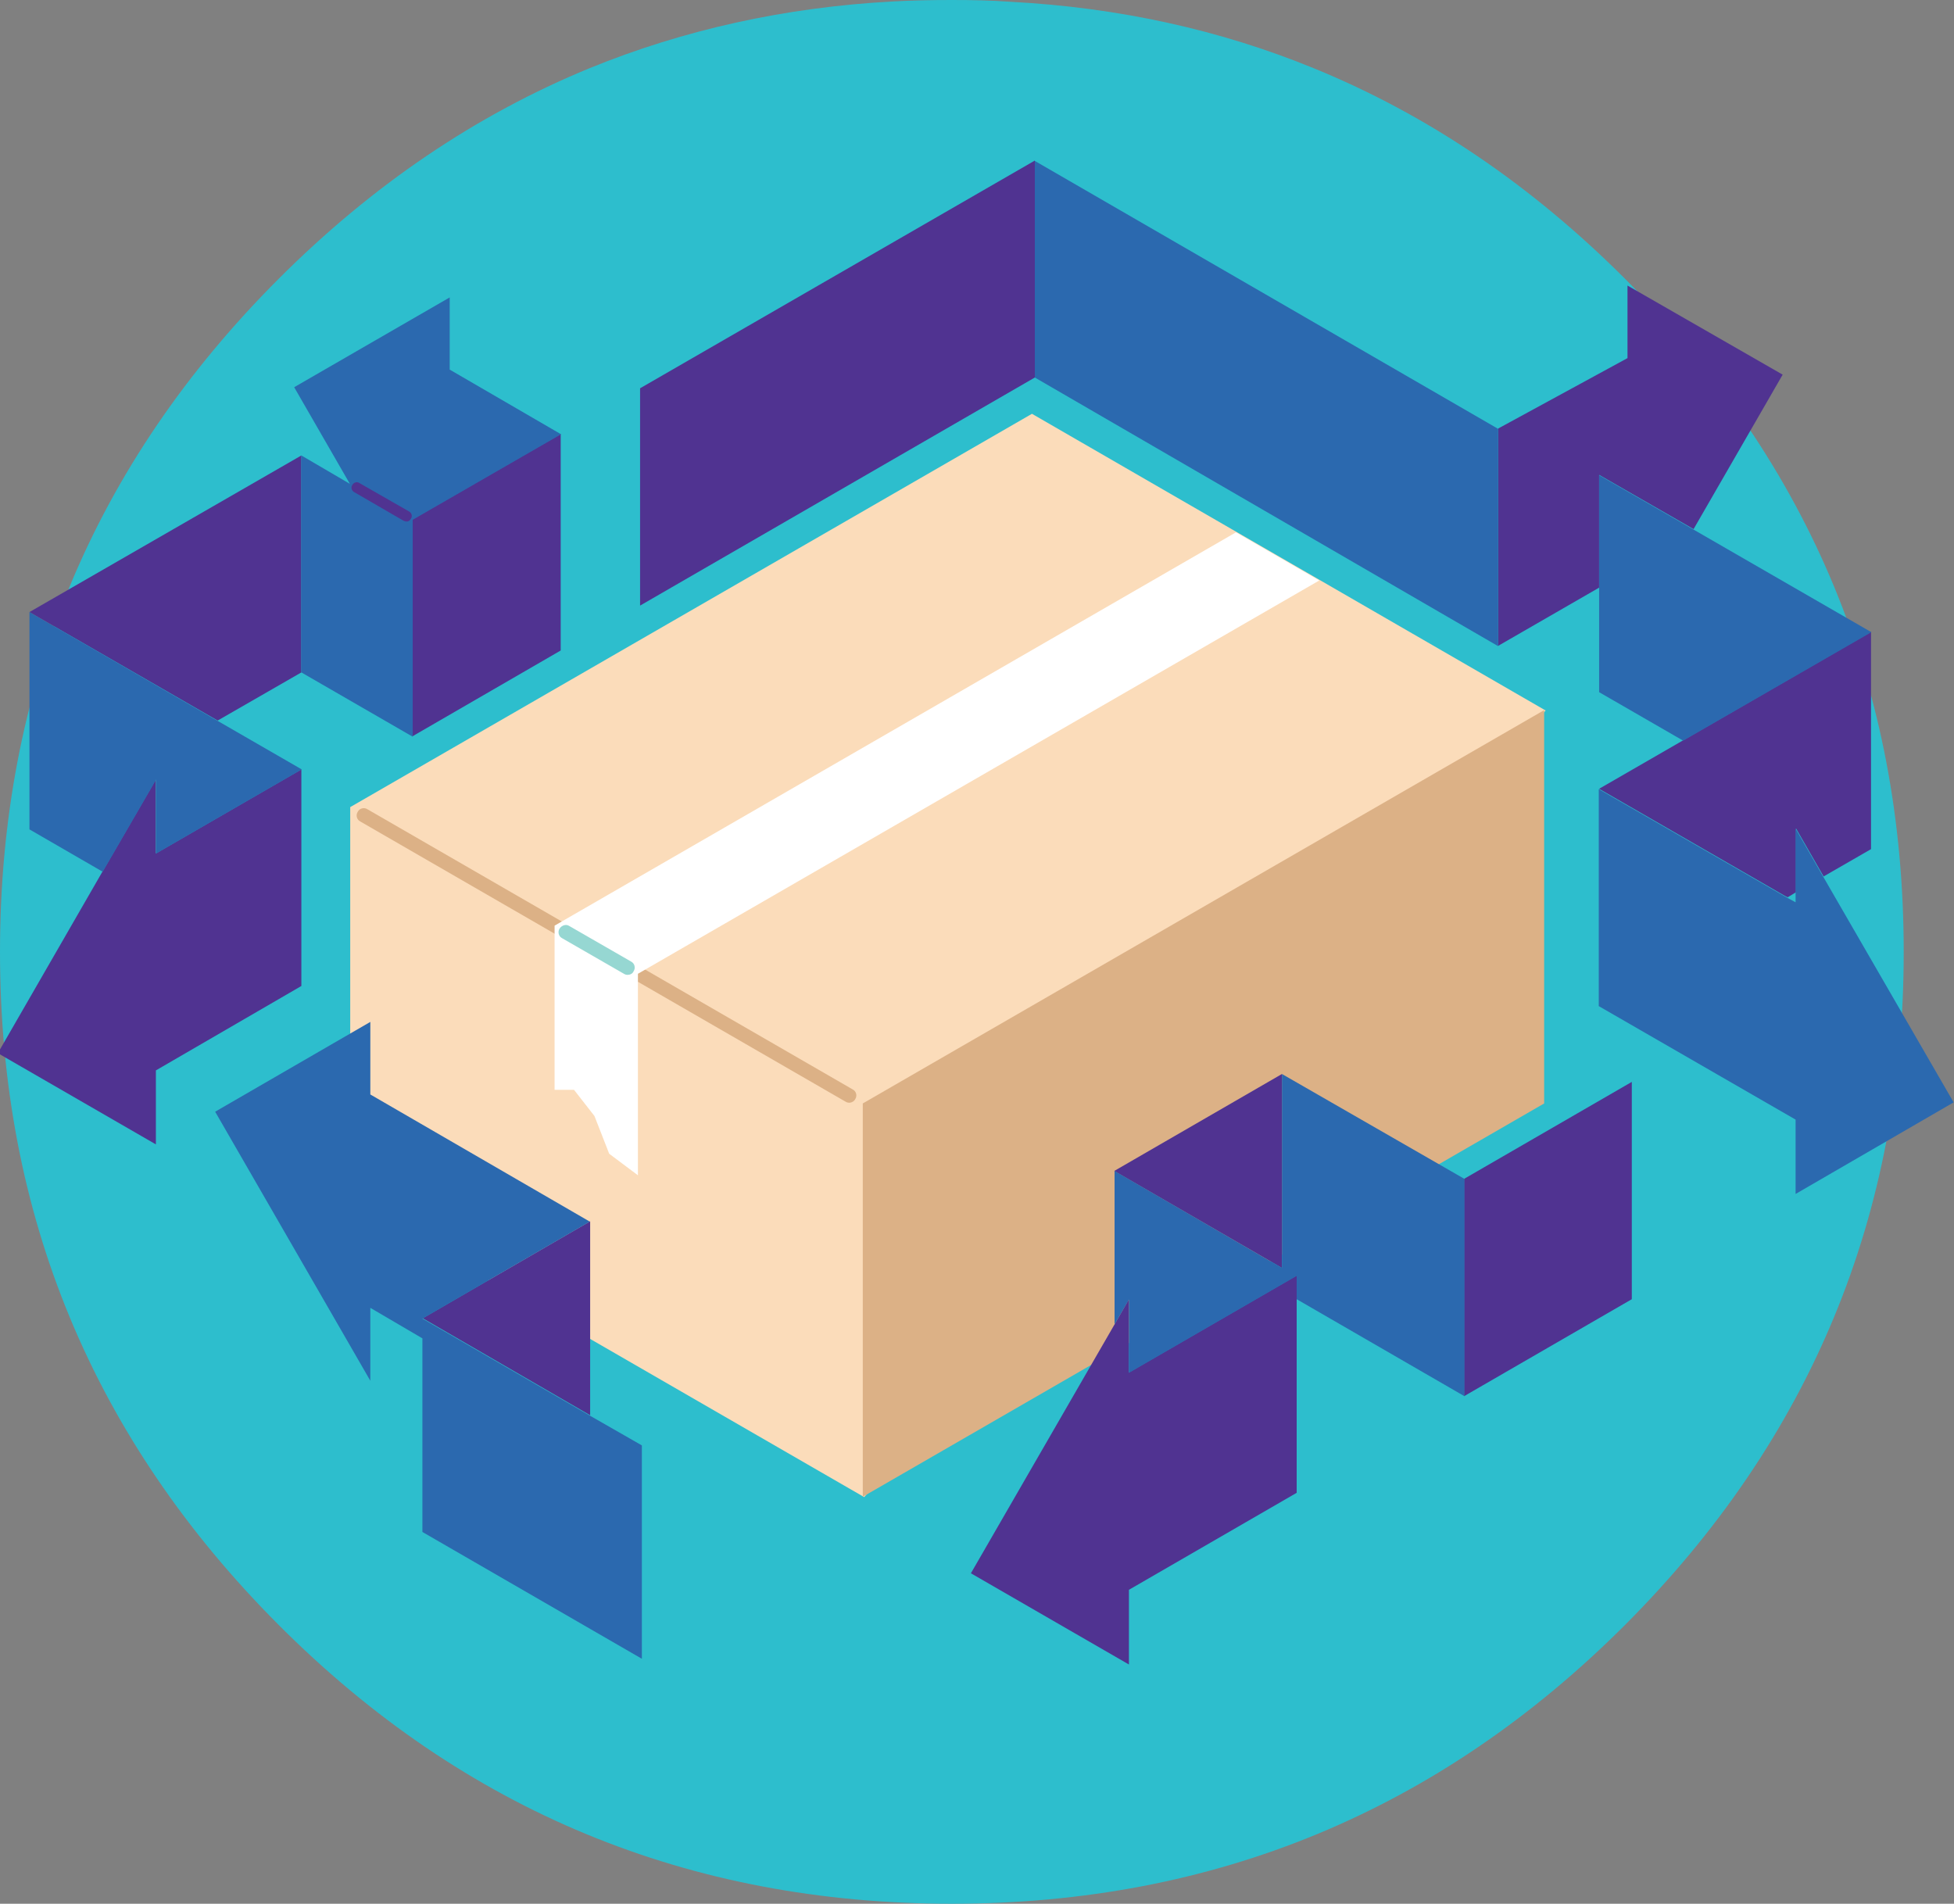
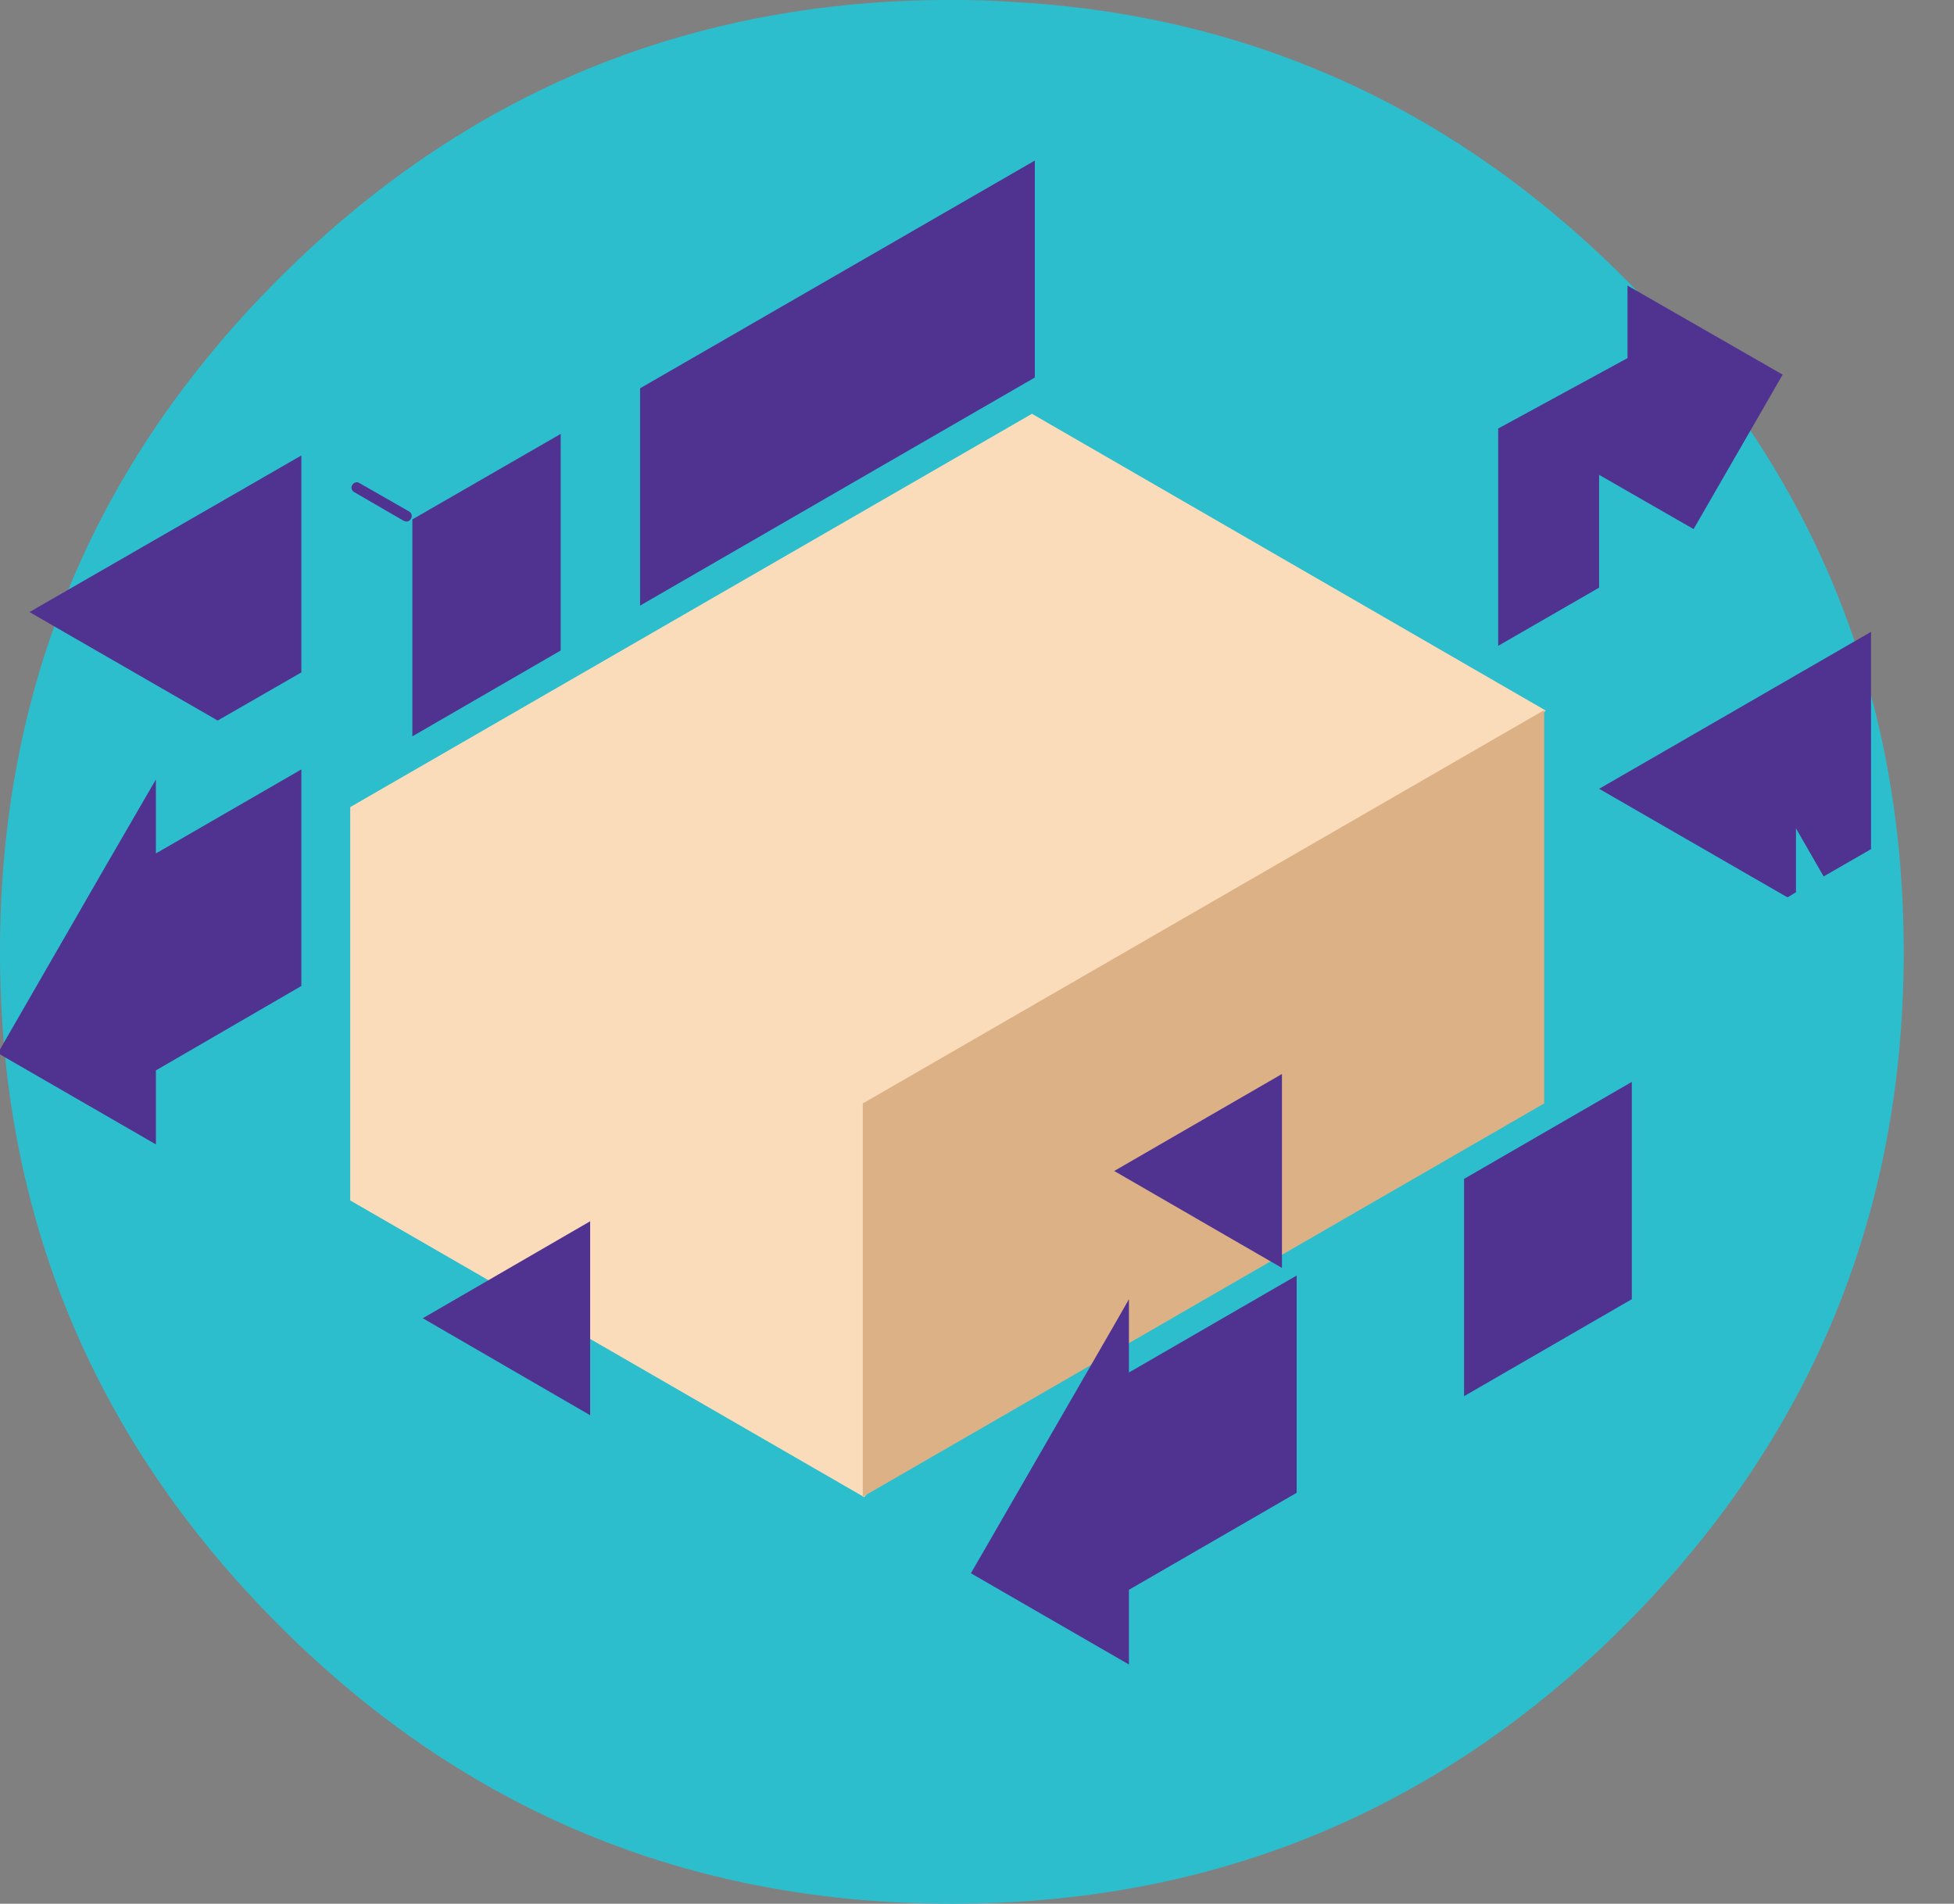
<svg xmlns="http://www.w3.org/2000/svg" version="1.1" id="Ebene_1" x="0px" y="0px" viewBox="0 0 544 530" style="enable-background:new 0 0 544 530;" xml:space="preserve">
  <rect x="0" y="0" width="544" height="530" fill="#808080" stroke="none" />
  <style type="text/css">
	.st0{fill:#2DBECD;}
	.st1{fill:#FBDCBA;}
	.st2{fill:#DCB186;}
	.st3{fill:#FFFFFF;}
	.st4{fill:#96D7D2;}
	.st5{fill:#503391;}
	.st6{fill:#2B69AF;}
</style>
  <g id="SLide8_6_0_Layer0_0_MEMBER_0_MEMBER_0_FILL">
    <path class="st0" d="M265,0c-5.5,0-10.9,0.1-16.3,0.4c-30.1,1.6-58.4,7.9-84.6,18.6C132.5,32,103.7,51.5,77.6,77.6   C25.9,129.3,0,191.8,0,265s25.9,135.6,77.6,187.4S191.8,530,265,530c73.2,0,135.7-25.9,187.4-77.6C504.1,400.6,530,338.2,530,265   s-25.9-135.7-77.6-187.4C426.3,51.5,397.5,32,366,19.1c-26.3-10.8-54.5-17-84.6-18.6C276,0.1,270.5,0,265,0L265,0z" />
  </g>
  <g id="SLide8_6_0_Layer0_1_FILL">
    <path class="st1" d="M97.5,224.7v109.5l143.1,82.6l189.7-219l-143-82.6L97.5,224.7L97.5,224.7z" />
  </g>
  <g id="SLide8_6_0_Layer0_1_MEMBER_0_FILL">
    <path class="st2" d="M429.9,307.2V197.7L240.2,307.2v109.5L429.9,307.2z" />
  </g>
-   <path class="st2" d="M236.4,307c-0.3,0-0.7-0.1-1-0.3l-135.1-78c-1-0.5-1.3-1.8-0.7-2.7c0.5-1,1.8-1.3,2.7-0.7l135.1,78  c1,0.5,1.3,1.8,0.7,2.7C237.8,306.6,237.1,307,236.4,307L236.4,307z" />
  <g id="SLide8_6_0_Layer0_1_MEMBER_0_MEMBER_1_FILL">
-     <path class="st3" d="M367.3,161.6l-23.2-13.4L154.4,257.7v45.7l5.4,0l5.7,7.3l4.1,10.5l8,6v-56.1L367.3,161.6L367.3,161.6z" />
-   </g>
-   <path class="st4" d="M174.7,271.4c-0.3,0-0.7-0.1-1-0.3l-17.2-9.9c-1-0.5-1.3-1.8-0.7-2.7s1.8-1.3,2.7-0.7l17.2,9.9  c1,0.5,1.3,1.8,0.7,2.7C176.1,271.1,175.4,271.4,174.7,271.4z" />
+     </g>
  <g id="SLide8_6_0_Layer0_2_FILL">
    <path class="st5" d="M356.9,353V299l-46.7,27L356.9,353 M407.6,388.7l46.7-27l0-60.5l-46.7,27V388.7 M310.3,368.7l-40,69.3l44,25.4   v-20.8l46.7-27l0-54v-6.5l-46.7,27v-20.4L310.3,368.7 M164.3,394v-54l-46.6,27L164.3,394 M520.9,236.4L520.9,236.4l0-60.5   l-52.3,30.2l-23.4,13.5l51.7,29.8l0.8,0.4l2.3-1.4v-17.8l7.7,13.4L520.9,236.4 M453.1,79.5v20.2l-36,19.6v60.5l28.1-16.2v-31.4   l26.3,15.1l24.8-43L453.1,79.5 M288.1,105.1L288.1,105.1l0-60.4l-109.9,63.4v60.5L288.1,105.1 M43.4,237.6v-20.6l-14.9,25.7   l-29.1,50.5l44,25.4V298l40.5-23.5v-60.3L43.4,237.6 M83.9,187.2v-60.4L8.2,170.4l52.4,30.2L83.9,187.2 M156.1,181.1v-60.3   l-41.3,23.8V205L156.1,181.1z" />
-     <path class="st6" d="M310.3,326v42.7l4-6.9v20.4l46.7-27v6.5l46.7,27v-60.5L356.9,299V353L310.3,326 M103.1,304.7v-20.2l-43.2,25   l43.2,74.9v-20.3l14.5,8.5v53.9l61.1,35.3v-59.4l-14.5-8.3l-46.6-27l46.6-27L103.1,304.7 M445.2,132.3v60.4l23.4,13.5l52.4-30.2   l-49.4-28.5L445.2,132.3 M497.5,249.9l-0.7-0.4l-51.7-29.8v60.4l54.8,31.6v20.7l44-25.5l-36.3-62.8l-7.7-13.4v20.5L497.5,249.9   L497.5,249.9 M288.1,105.1L288.1,105.1l129,74.8v-60.5l-129-74.6V105.1 M60.6,200.7L8.2,170.4v60.5l20.4,11.8l14.9-25.7v20.6   l40.5-23.4L60.6,200.7 M125.2,102.9V82.8l-43.3,25l15.5,26.9l-13.5-7.9v60.4l31,17.9v-60.4l41.3-23.8L125.2,102.9L125.2,102.9z" />
  </g>
  <path class="st5" d="M113.2,145.2c-0.2,0-0.5-0.1-0.8-0.2L98.6,137c-0.7-0.4-1-1.3-0.5-2c0.4-0.7,1.3-1,2-0.5l13.8,7.9  c0.7,0.4,1,1.3,0.5,2C114.2,144.9,113.7,145.2,113.2,145.2z" />
</svg>